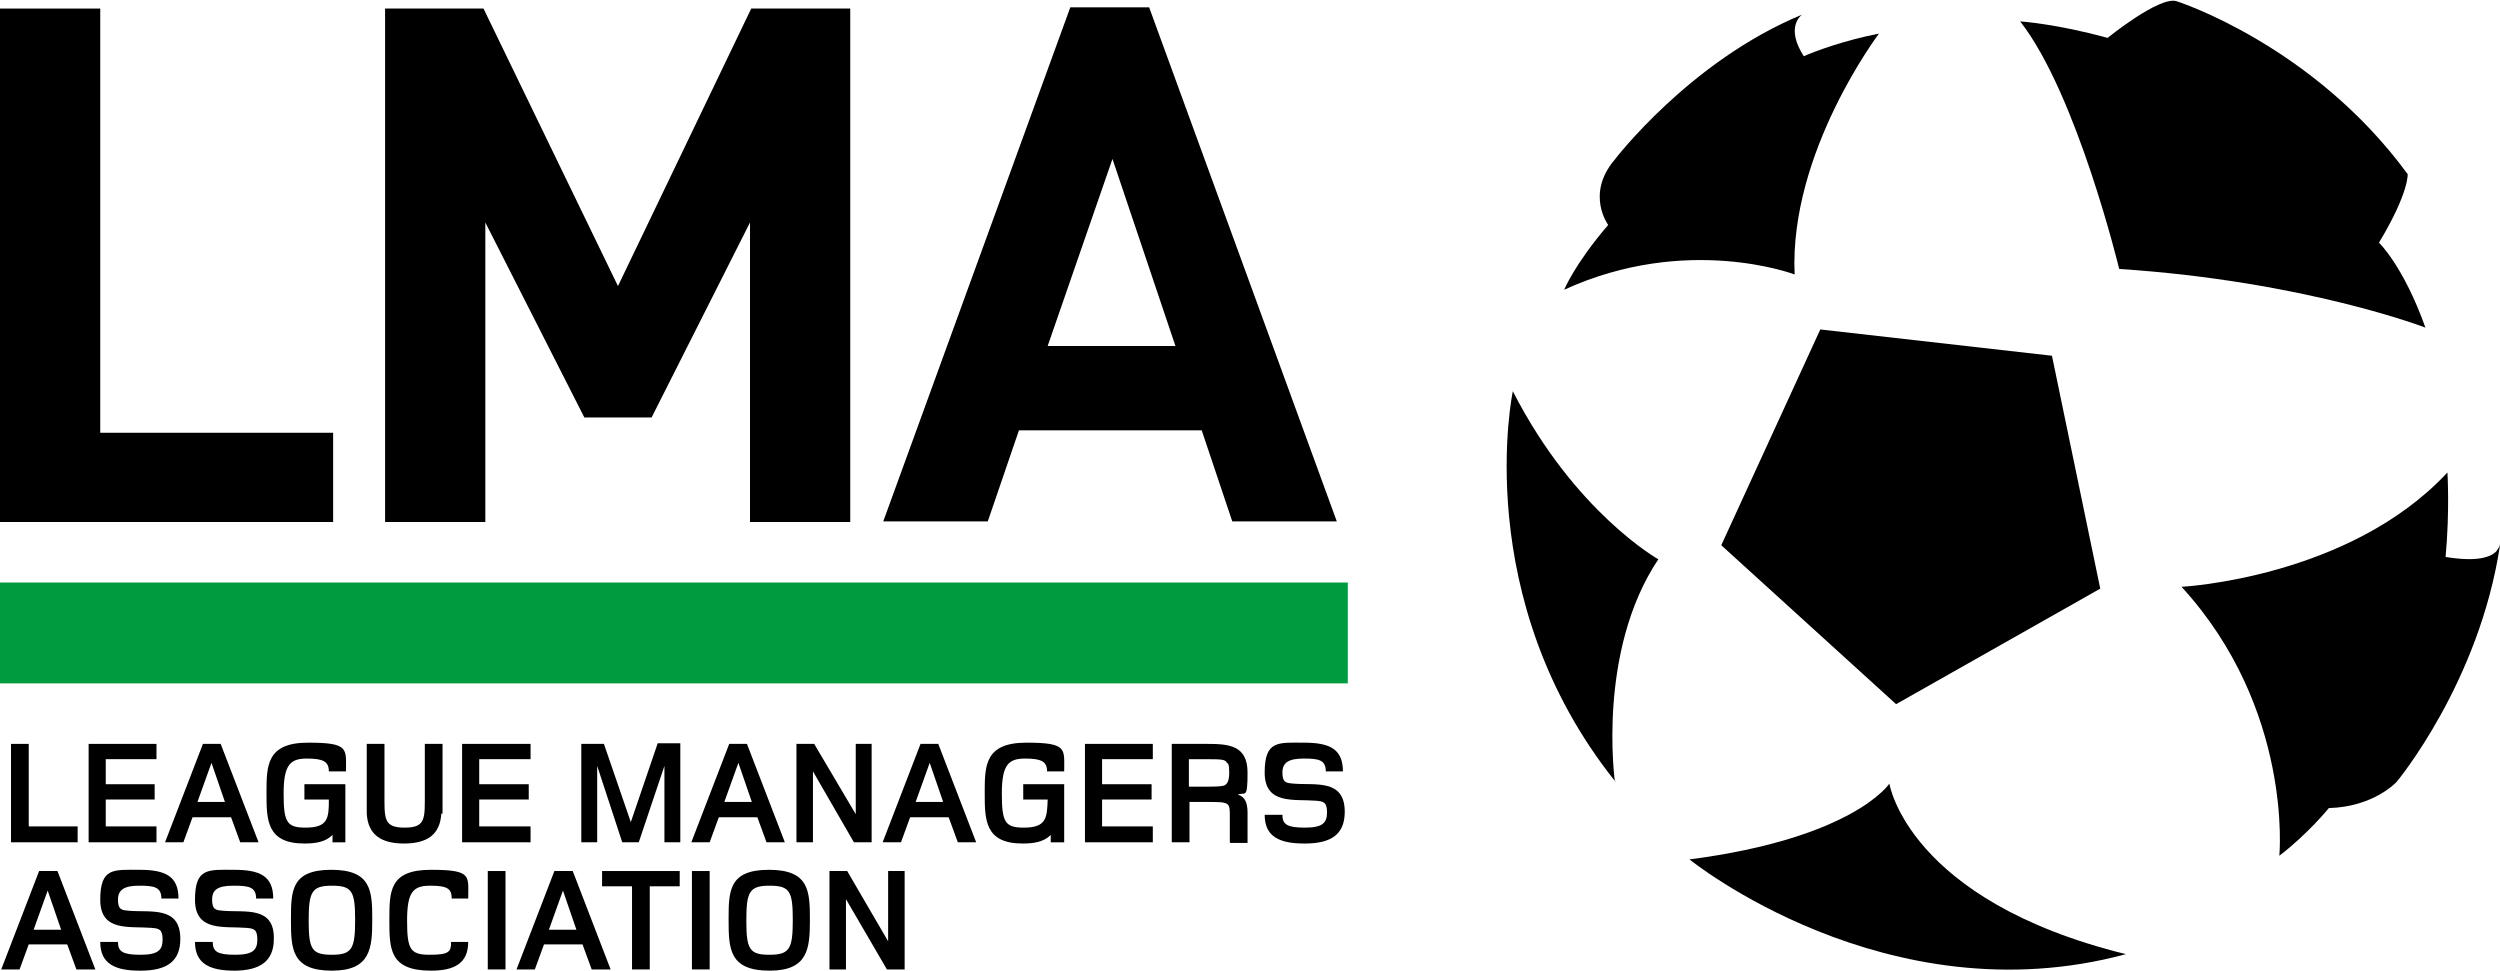
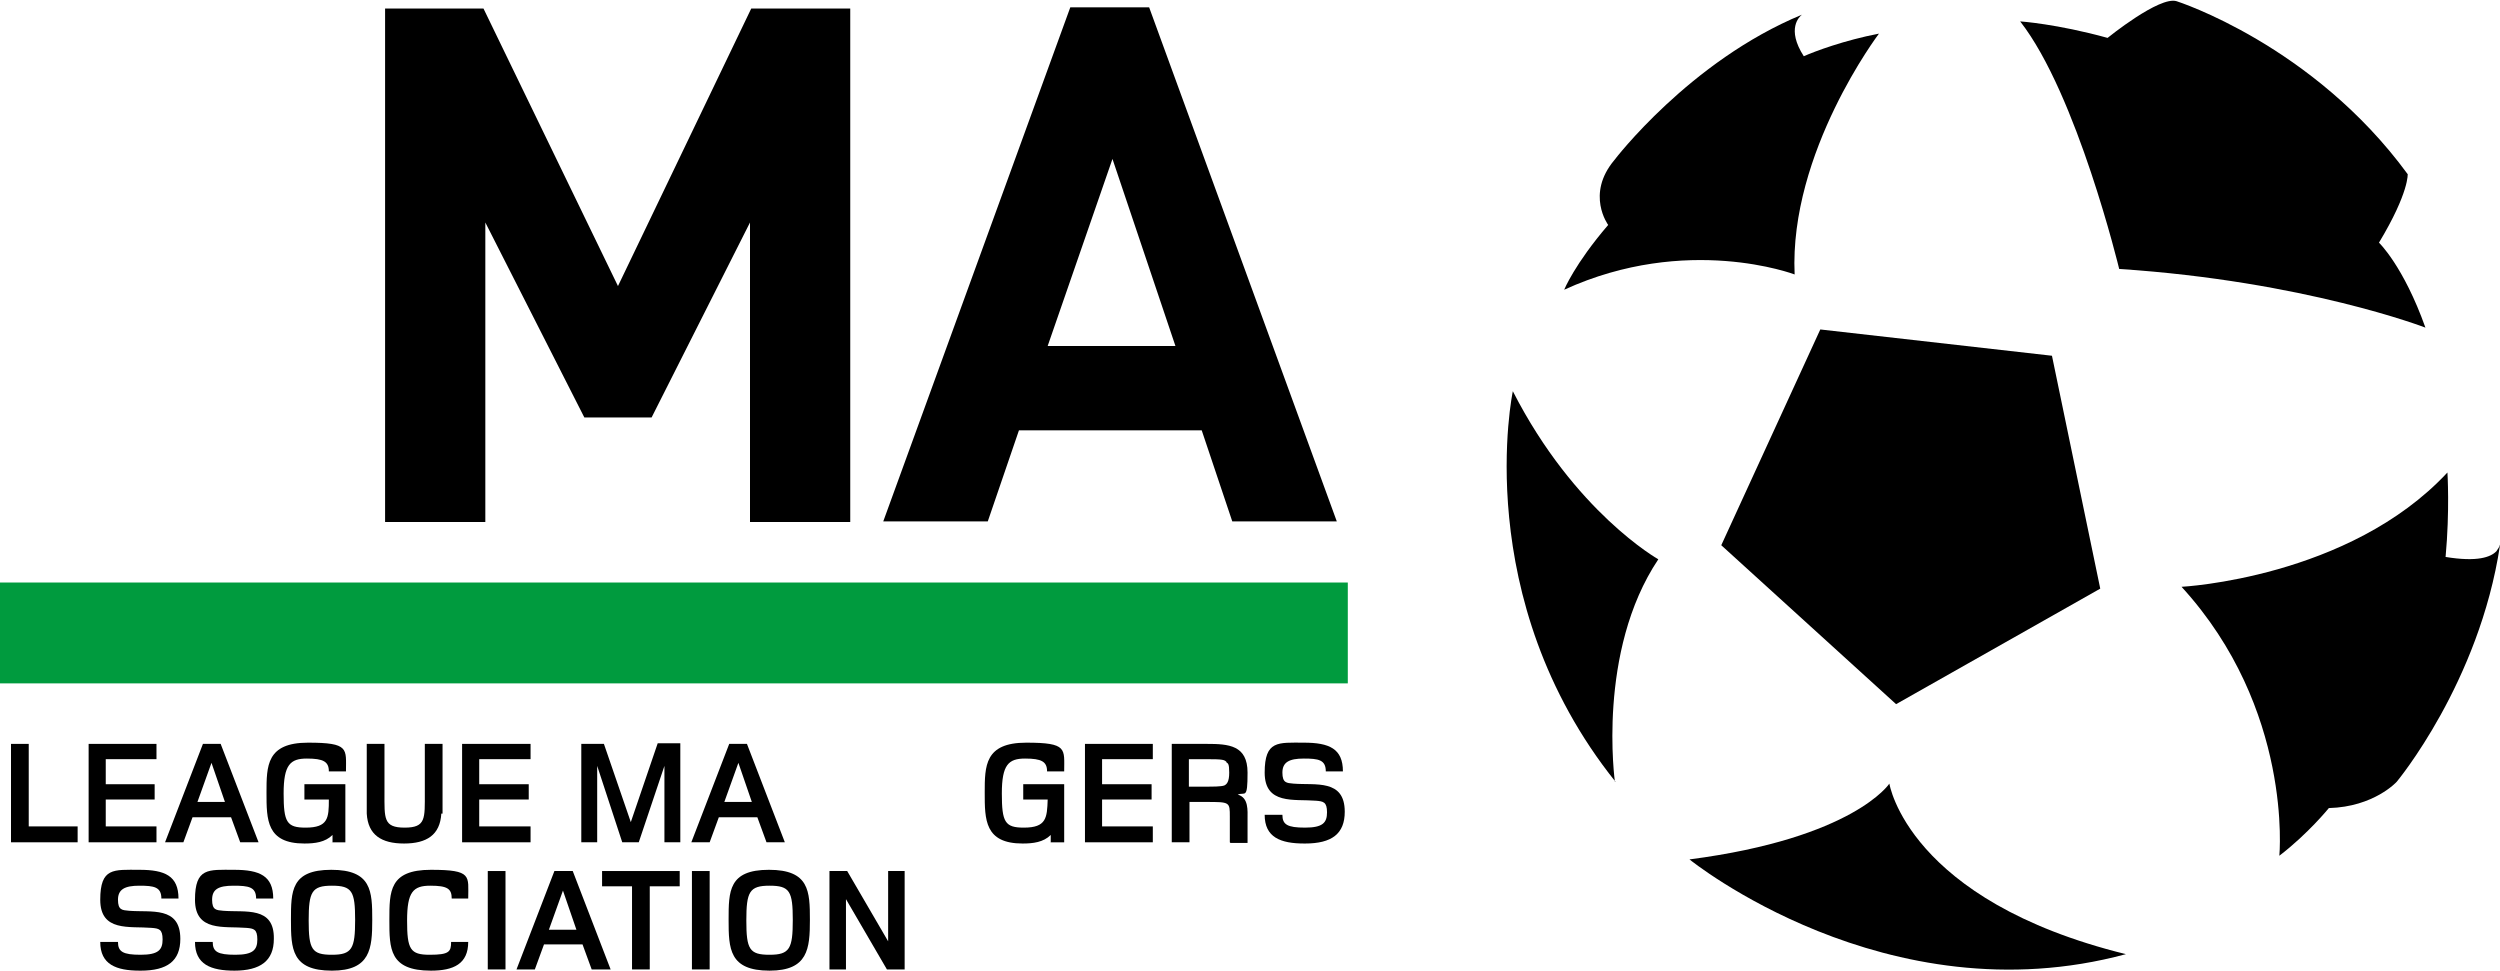
<svg xmlns="http://www.w3.org/2000/svg" id="Layer_2" version="1.1" viewBox="0 0 409 158.8">
  <defs>
    <style>
      .st0 {
        fill: #009b3e;
      }
    </style>
  </defs>
  <g id="Layer_1-2">
    <g>
-       <polygon points="0 1.4 0 85.4 54.5 85.4 54.5 70.8 16.4 70.8 16.4 1.4 0 1.4" />
      <polygon points="122.7 85.4 122.7 36.4 106.6 68.3 95.6 68.3 79.4 36.4 79.4 85.4 63 85.4 63 1.4 79.1 1.4 101.1 46.8 122.9 1.4 139.1 1.4 139.1 85.4 122.7 85.4" />
      <path d="M201.6,85.3l-5-14.9h-29.9l-5.1,14.9h-17.1L175.1,1.2h12.9l30.7,84.1h-17.1,0ZM182,26l-10.6,30.6h20.9l-10.3-30.6h0Z" />
      <polygon points="1.8 137.8 1.8 121.7 4.7 121.7 4.7 135.2 12.7 135.2 12.7 137.8 1.8 137.8" />
      <polygon points="14.5 137.8 14.5 121.7 25.6 121.7 25.6 124.2 17.3 124.2 17.3 128.3 25.3 128.3 25.3 130.8 17.3 130.8 17.3 135.2 25.6 135.2 25.6 137.8 14.5 137.8" />
      <path d="M34.6,124.8l-2.3,6.4h4.5l-2.2-6.4h0ZM39.3,137.8l-1.5-4.1h-6.3l-1.5,4.1h-3l6.2-16.1h2.9l6.2,16.1h-3.1Z" />
      <path d="M54.4,137.8v-1.2c-1.2,1.2-2.9,1.4-4.6,1.4-6.2,0-6.2-3.9-6.2-8.3s0-8.2,6.8-8.2,6.2,1,6.2,4.7h-2.8c0-1.6-.9-2.1-3.6-2.1s-3.8,1-3.8,5.7.5,5.6,3.6,5.6c3.7,0,3.8-1.6,3.8-4.6h-4v-2.5h6.7v9.5h-2.3Z" />
      <path d="M72.2,133.1c-.2,3.5-2.4,4.9-6.1,4.9s-5.9-1.4-6.1-4.9c0-.8,0-1.8,0-3.4v-8h2.9v8c0,4.2-.2,5.7,3.3,5.7s3.3-1.5,3.3-5.7v-8h2.9v8c0,1.6,0,2.6,0,3.4" />
      <polygon points="75.6 137.8 75.6 121.7 86.8 121.7 86.8 124.2 78.4 124.2 78.4 128.3 86.5 128.3 86.5 130.8 78.4 130.8 78.4 135.2 86.8 135.2 86.8 137.8 75.6 137.8" />
      <polygon points="108.7 137.8 108.7 125.3 104.5 137.8 101.8 137.8 97.7 125.3 97.7 137.8 95.1 137.8 95.1 121.7 98.8 121.7 103.2 134.5 107.6 121.6 111.3 121.6 111.3 137.8 108.7 137.8" />
      <path d="M120.8,124.8l-2.3,6.4h4.5l-2.2-6.4h0ZM125.4,137.8l-1.5-4.1h-6.3l-1.5,4.1h-3l6.2-16.1h2.9l6.2,16.1s-3.1,0-3.1,0Z" />
-       <polygon points="139.7 137.8 133 126.2 133 137.8 130.3 137.8 130.3 121.7 133.2 121.7 140 133.2 140 121.7 142.6 121.7 142.6 137.8 139.7 137.8" />
-       <path d="M152.1,124.8l-2.3,6.4h4.5l-2.2-6.4h0ZM156.7,137.8l-1.5-4.1h-6.3l-1.5,4.1h-3l6.2-16.1h2.9l6.2,16.1h-3.1Z" />
      <path d="M171.9,137.8v-1.2c-1.2,1.2-2.9,1.4-4.6,1.4-6.2,0-6.2-3.9-6.2-8.3s0-8.2,6.8-8.2,6.2,1,6.2,4.7h-2.8c0-1.6-.9-2.1-3.6-2.1s-3.8,1-3.8,5.7.5,5.6,3.6,5.6c3.7,0,3.8-1.6,3.9-4.6h-4v-2.5h6.7v9.5h-2.3Z" />
      <polygon points="177.5 137.8 177.5 121.7 188.6 121.7 188.6 124.2 180.3 124.2 180.3 128.3 188.4 128.3 188.4 130.8 180.3 130.8 180.3 135.2 188.6 135.2 188.6 137.8 177.5 137.8" />
      <path d="M200.7,124.7c-.4-.4-.5-.5-3.4-.5h-2.8v4.5h2.9c.8,0,2.4,0,2.9-.2.4-.2.8-.6.8-2.1s-.2-1.5-.5-1.7M201.2,137.8v-4.2c0-2.4,0-2.4-3.9-2.4h-2.7v6.6h-2.9v-16.1h5.7c3.6,0,6.7.2,6.7,4.7s-.4,3.1-1.6,3.6c1.8.5,1.6,2.6,1.6,4v3.9h-2.8,0Z" />
      <path d="M213.4,138c-3.9,0-6.5-1-6.5-4.7h2.9c0,1.6.8,2.1,3.7,2.1s3.6-.8,3.6-2.5-.6-1.8-1.8-1.9c-3.6-.3-8.4.7-8.4-4.6s2.2-4.9,6.4-4.9,6.4,1,6.4,4.7h-2.8c0-1.9-1.2-2.1-3.6-2.1s-3.5.6-3.5,2.3.7,1.7,1.8,1.8c3.6.3,8.4-.8,8.4,4.6,0,3.6-2.1,5.2-6.5,5.2" />
-       <path d="M7.8,145.7l2.2,6.4h-4.5l2.3-6.4h0ZM6.4,142.5L.2,158.6h3l1.5-4.1h6.3l1.5,4.1h3.1l-6.2-16.1h-2.9,0Z" />
      <path d="M22.9,158.8c-3.9,0-6.5-1-6.5-4.7h2.9c0,1.6.8,2.1,3.7,2.1s3.6-.8,3.6-2.5-.6-1.8-1.8-1.9c-3.6-.3-8.4.7-8.4-4.6s2.2-4.9,6.4-4.9,6.4,1,6.4,4.7h-2.8c0-1.9-1.2-2.1-3.6-2.1s-3.5.6-3.5,2.3.7,1.7,1.8,1.8c3.6.3,8.4-.8,8.4,4.6,0,3.6-2.1,5.2-6.5,5.2" />
      <path d="M38.4,158.8c-3.9,0-6.5-1-6.5-4.7h2.9c0,1.6.8,2.1,3.7,2.1s3.6-.8,3.6-2.5-.6-1.8-1.8-1.9c-3.6-.3-8.4.7-8.4-4.6s2.2-4.9,6.4-4.9,6.4,1,6.4,4.7h-2.8c0-1.9-1.2-2.1-3.7-2.1s-3.5.6-3.5,2.3.7,1.7,1.8,1.8c3.6.3,8.4-.8,8.3,4.6,0,3.6-2.2,5.2-6.5,5.2" />
      <path d="M54.3,144.9c-3.3,0-3.8,1-3.8,5.7s.5,5.6,3.8,5.6,3.8-1,3.8-5.7-.5-5.6-3.8-5.6M54.3,158.8c-6.6,0-6.7-3.6-6.7-8.3s0-8.2,6.6-8.2,6.7,3.5,6.7,8.2-.3,8.3-6.6,8.3" />
      <path d="M73.9,147c0-1.6-.7-2.1-3.5-2.1s-3.8,1-3.8,5.7.5,5.6,3.7,5.6,3.5-.5,3.5-2.1h2.8c0,3.6-2.4,4.7-6.1,4.7-6.8,0-6.8-3.6-6.8-8.3s0-8.2,6.8-8.2,6.1,1,6.1,4.7h-2.8Z" />
      <rect x="79.8" y="142.5" width="2.9" height="16.1" />
      <path d="M92.1,145.7l2.2,6.4h-4.5l2.3-6.4h0ZM90.7,142.5l-6.2,16.1h3l1.5-4.1h6.3l1.5,4.1h3.1l-6.2-16.1h-2.9Z" />
      <polygon points="98.5 142.5 98.5 145 103.4 145 103.4 158.6 106.3 158.6 106.3 145 111.2 145 111.2 142.5 98.5 142.5" />
      <rect x="113.2" y="142.5" width="2.9" height="16.1" />
      <path d="M125.9,144.9c-3.3,0-3.8,1-3.8,5.7s.5,5.6,3.8,5.6,3.8-1,3.8-5.7-.5-5.6-3.8-5.6M125.9,158.8c-6.6,0-6.7-3.6-6.7-8.3s0-8.2,6.6-8.2,6.7,3.5,6.7,8.2-.3,8.3-6.6,8.3" />
      <polygon points="145.3 142.5 145.3 154 138.6 142.5 135.7 142.5 135.7 158.6 138.4 158.6 138.4 147.1 145.1 158.6 148 158.6 148 142.5 145.3 142.5" />
      <rect class="st0" y="95.3" width="220.5" height="16.5" />
      <path d="M393.9,28.4s.3,3-4.7,11.3c0,0,4,3.8,7.6,13.9,0,0-19.7-7.6-50.1-9.6,0,0-6.9-28.6-16.2-40.5,0,0,6,.4,14.3,2.7,0,0,8.5-6.9,11.3-6,0,0,22.3,7.1,37.8,28.3" />
      <path d="M400.1,91.1c.7-7.6.3-13.8.3-13.8-16.1,17.3-43.5,18.7-43.5,18.7,18.3,20,16,44,16,44,4.7-3.6,8.1-7.8,8.1-7.8,7.4-.2,11.1-4.3,11.1-4.3,0,0,13.5-16.2,16.9-38.7,0,0,0-.1,0-.1-.1.4-.4.8-.6,1.1-.9.9-3,1.8-8.4.9" />
      <path d="M294.8,2.4h0c-18.4,7.6-30.7,23.8-30.7,23.8-4.7,5.6-1,10.6-1,10.6-5.5,6.4-7.2,10.6-7.2,10.6,20.1-9.2,37.7-2.5,37.7-2.5-.9-20,13.8-39.4,13.8-39.4-5.7,1.1-10.5,2.9-12.3,3.7-2.9-4.5-.7-6.5-.3-6.8" />
      <path d="M347.8,156.1c-35.7-8.8-38.7-27.9-38.7-27.9,0,0-5.8,8.9-32.7,12.4,0,0,32.2,26.1,71.4,15.5" />
      <path d="M264.2,127.9s-3-21.3,7.1-36.4c0,0-13.7-7.7-23.8-27.5,0,0-7.2,33.9,16.8,63.9" />
      <polygon points="281.6 89.2 297.8 53.9 335.7 58.2 343.6 96.3 310.2 115.2 281.6 89.2" />
    </g>
  </g>
</svg>